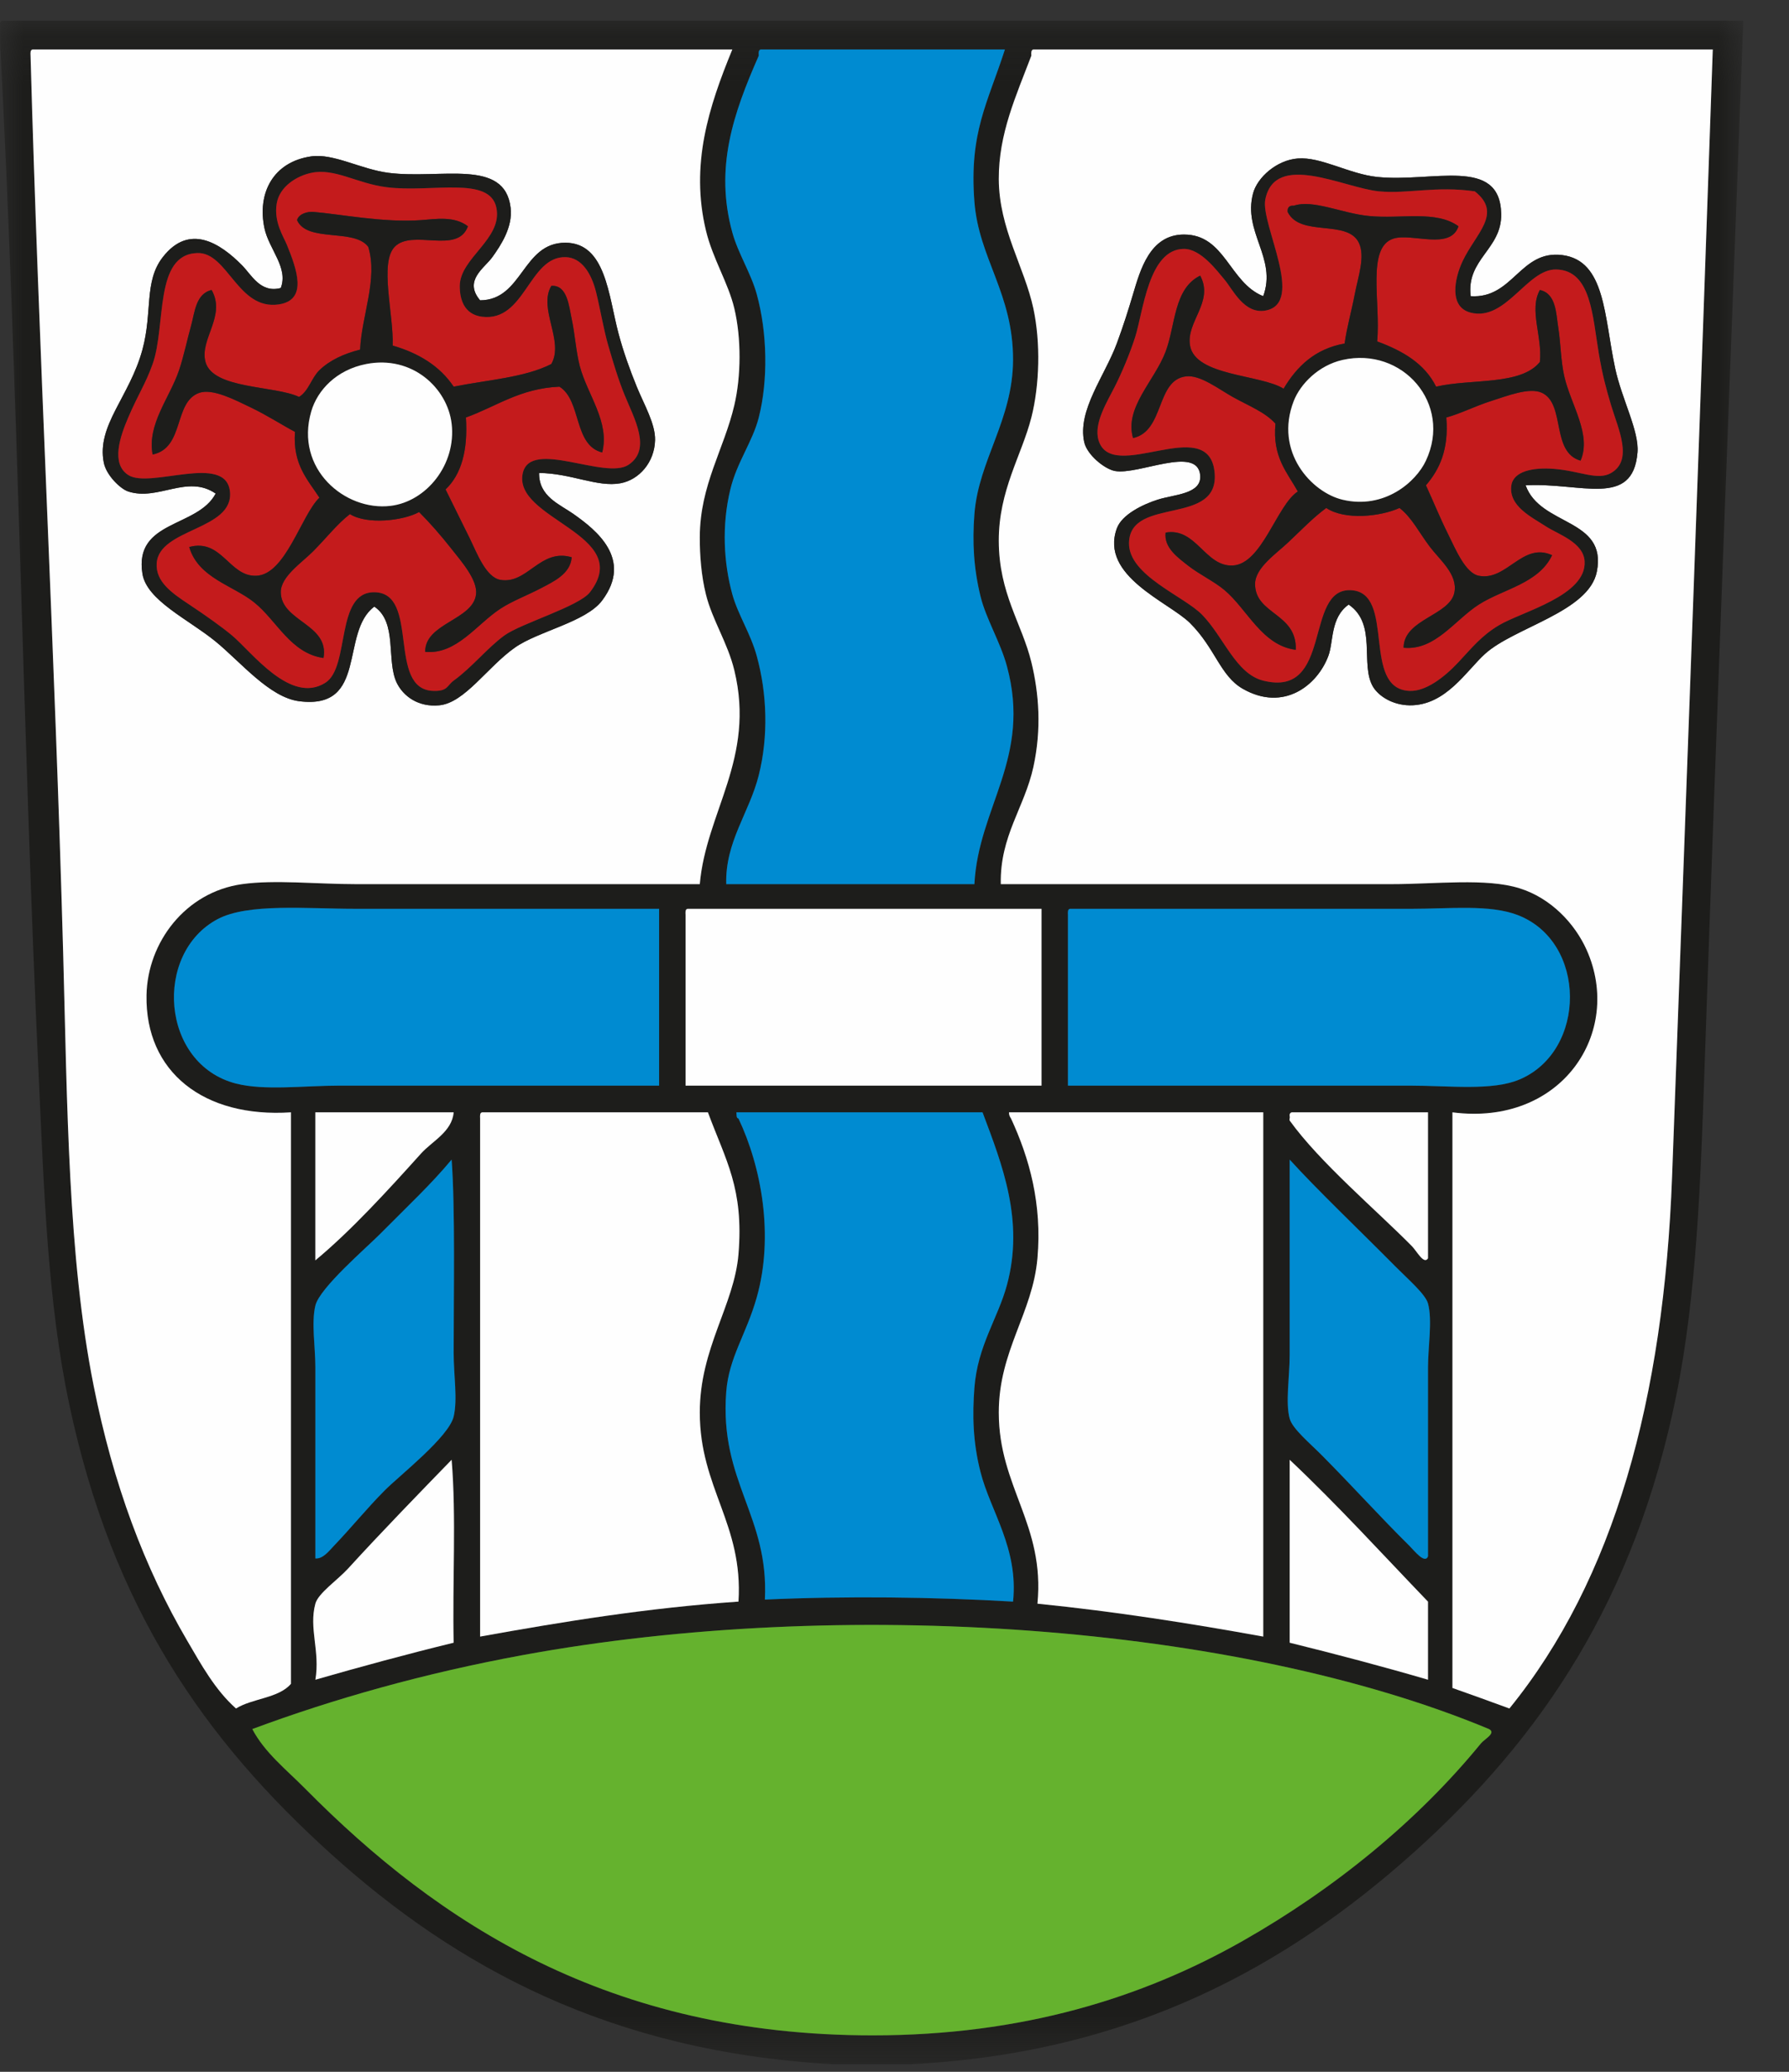
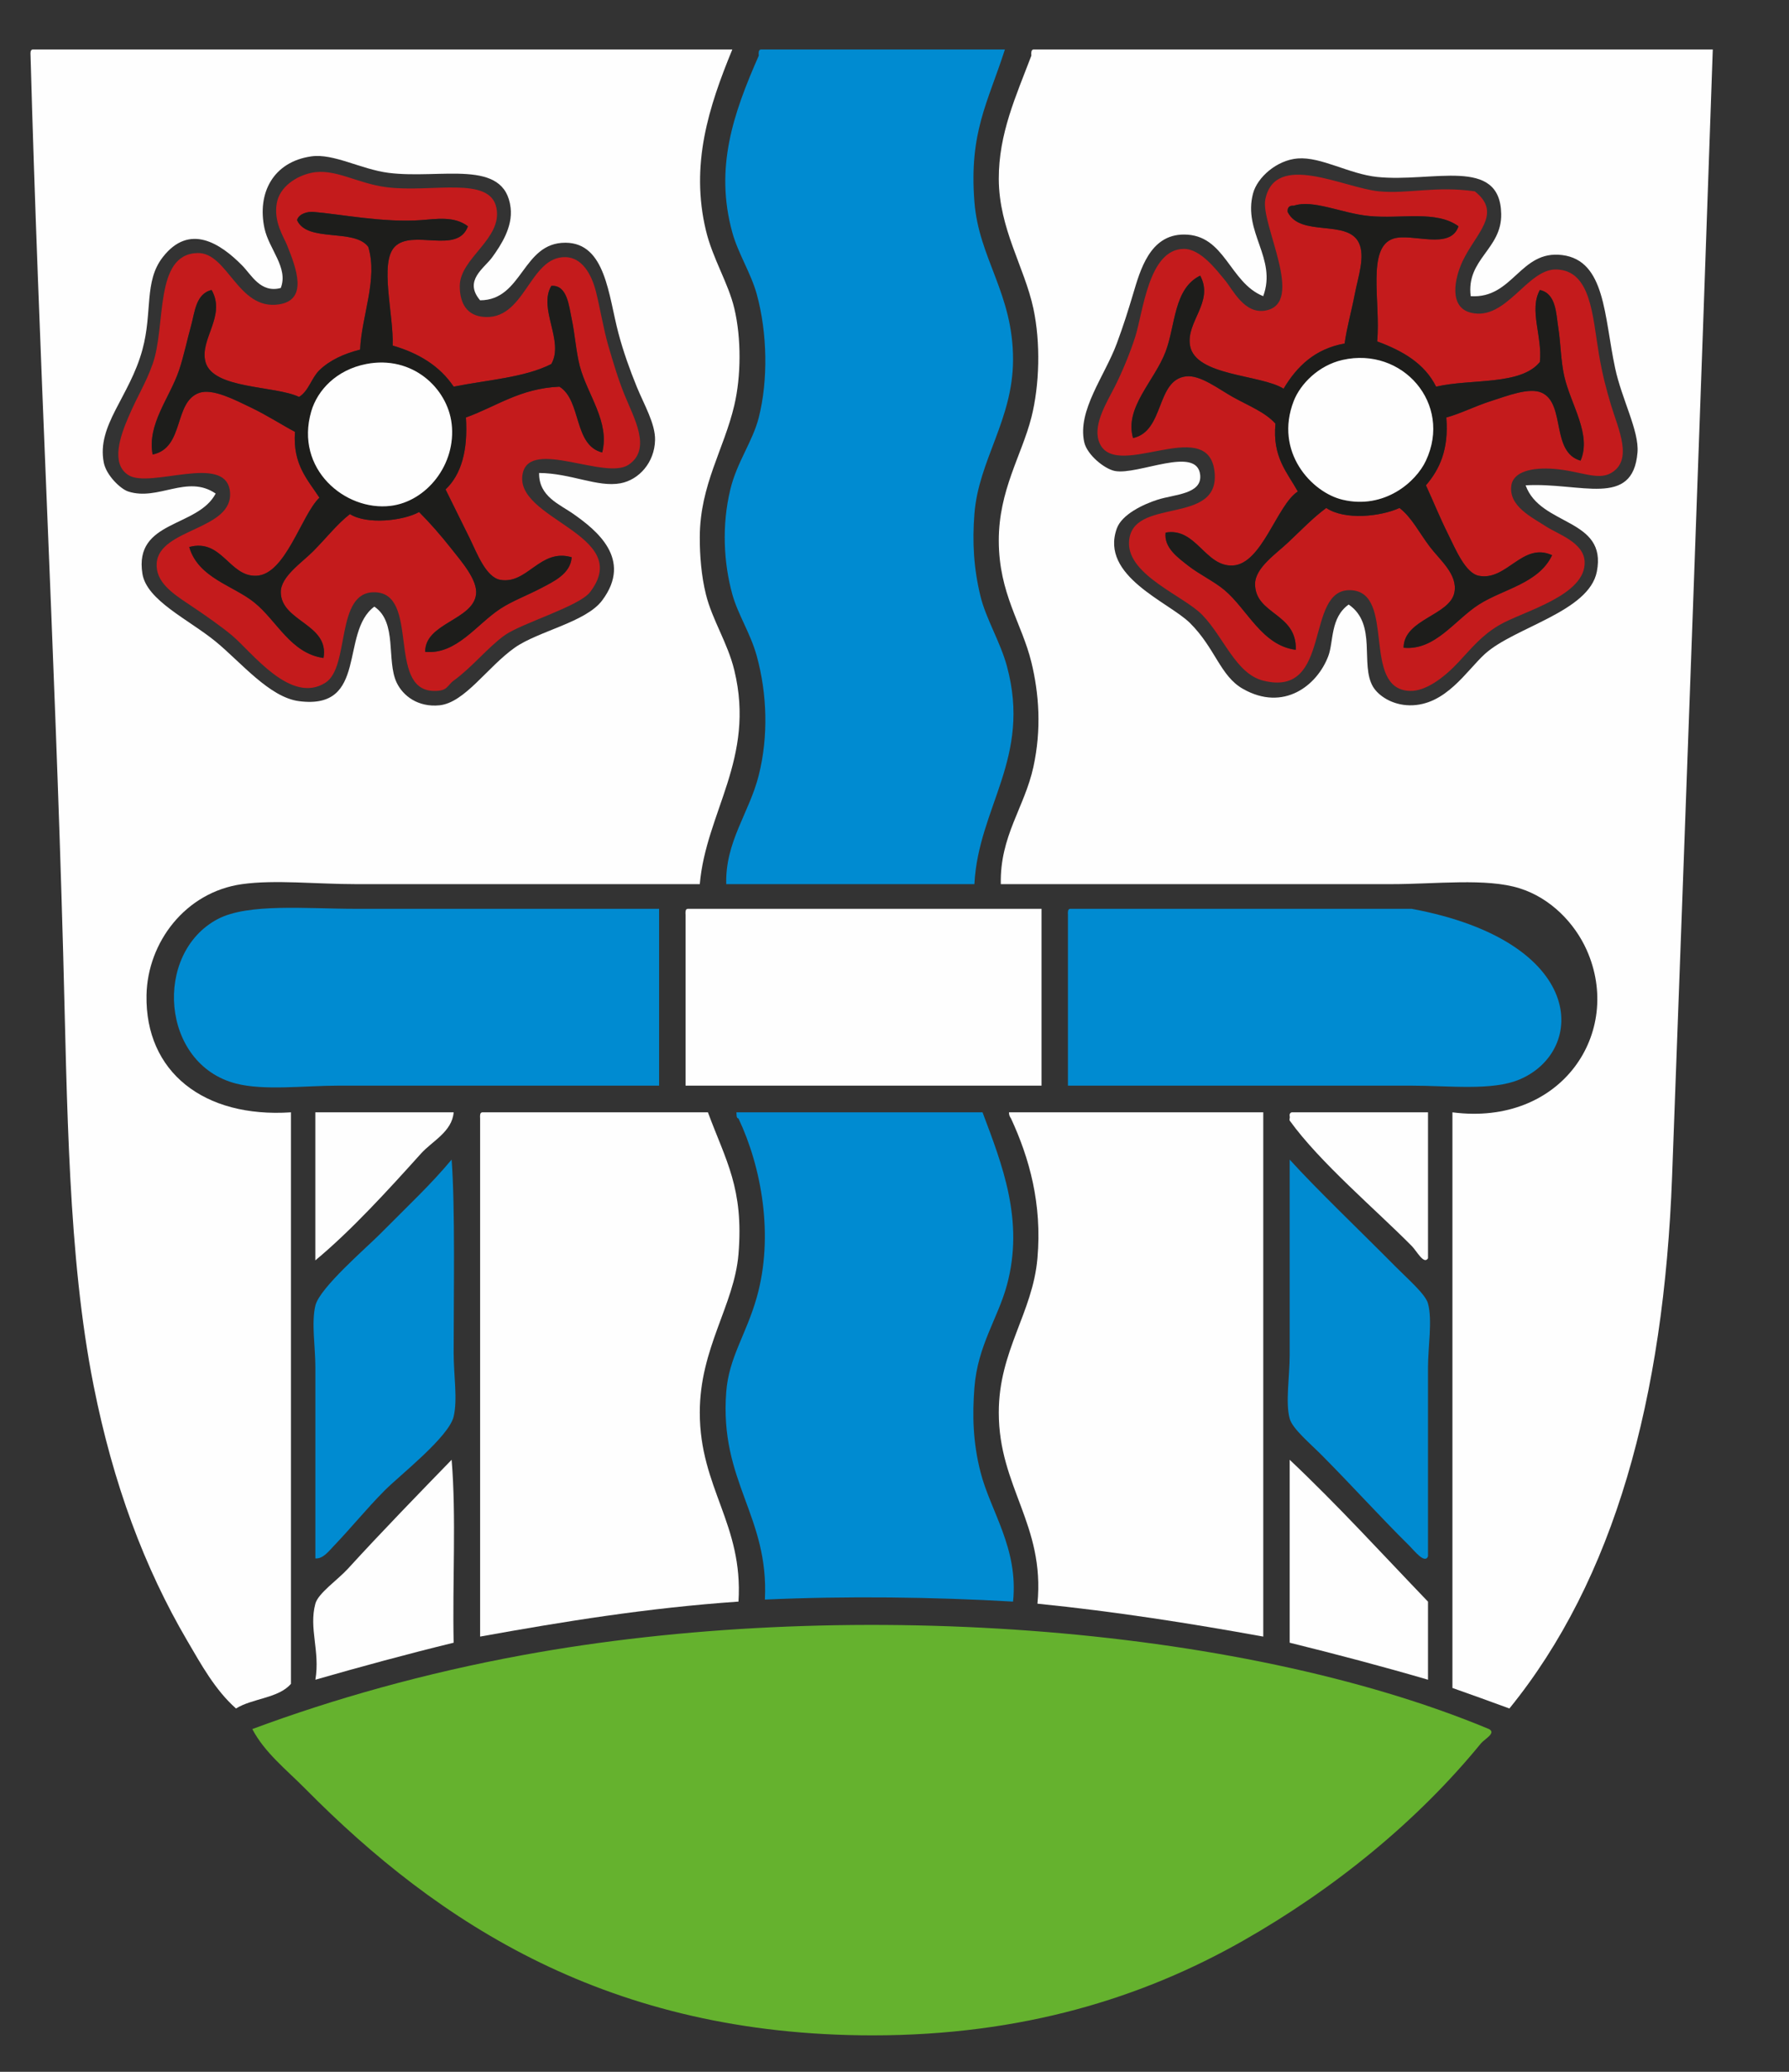
<svg xmlns="http://www.w3.org/2000/svg" xmlns:xlink="http://www.w3.org/1999/xlink" width="38px" height="44px" viewBox="0 0 38 44" version="1.1">
  <rect x="0" y="0" width="38" height="44" fill="#333333" stroke="none" />
  <title>Group 36</title>
  <desc>Created with Sketch.</desc>
  <defs>
-     <polygon id="path-1" points="0 0.162 37.028 0.162 37.028 43.56 0 43.56" />
-   </defs>
+     </defs>
  <g id="Symbols" stroke="none" stroke-width="1" fill="none" fill-rule="evenodd">
    <g id="einzele-routen" transform="translate(-340, -321)">
      <g id="Group" transform="translate(313, 321)">
        <g id="Group-36" transform="translate(27, 0)">
          <g id="Group-3" transform="translate(0, 0.278)">
            <mask id="mask-2" fill="white">
              <use xlink:href="#path-1" />
            </mask>
            <g id="Clip-2" />
            <path d="M37.029,0.162 C36.758,7.439 36.461,14.947 36.208,22.341 C36.125,24.76 36.041,27.222 35.603,29.371 C34.726,33.677 32.764,36.613 30.03,39.063 C27.357,41.457 24.044,43.322 19.358,43.56 L17.673,43.56 C12.969,43.293 9.692,41.494 7.044,39.107 C4.336,36.664 2.385,33.865 1.471,29.546 C1.012,27.379 0.937,25.043 0.823,22.603 C0.484,15.356 0.382,7.83 0.002,0.643 L0.002,0.249 C-0.006,0.199 0.011,0.172 0.045,0.162 L37.029,0.162 L37.029,0.162 Z M0.65,0.905 C0.819,7.108 1.167,13.618 1.341,19.94 C1.431,23.192 1.442,26.405 1.989,29.152 C2.405,31.241 3.068,33.016 3.977,34.566 C4.272,35.072 4.57,35.614 5.013,36.007 C5.361,35.79 5.921,35.789 6.18,35.482 L6.18,23.345 C4.328,23.468 3.082,22.487 3.112,20.857 C3.133,19.736 3.938,18.667 5.143,18.499 C5.842,18.402 6.715,18.499 7.562,18.499 L14.865,18.499 C14.997,16.967 16.051,15.828 15.599,13.959 C15.457,13.374 15.129,12.89 14.994,12.344 C14.899,11.96 14.862,11.527 14.865,11.121 C14.871,10.017 15.381,9.262 15.599,8.327 C15.741,7.718 15.749,6.909 15.599,6.274 C15.471,5.731 15.137,5.215 14.994,4.616 C14.661,3.22 15.049,2.003 15.556,0.774 L0.693,0.774 C0.643,0.781 0.646,0.843 0.65,0.905 L0.65,0.905 Z M16.117,0.905 C15.571,2.144 15.179,3.289 15.556,4.66 C15.678,5.106 15.952,5.525 16.074,5.969 C16.301,6.791 16.318,7.798 16.117,8.589 C15.987,9.104 15.652,9.537 15.513,10.116 C15.327,10.884 15.373,11.677 15.556,12.344 C15.675,12.777 15.941,13.171 16.074,13.653 C16.295,14.454 16.325,15.356 16.117,16.185 C15.918,16.985 15.402,17.595 15.426,18.499 L20.697,18.499 C20.782,16.863 21.915,15.816 21.388,13.871 C21.25,13.36 20.943,12.86 20.827,12.387 C20.682,11.795 20.651,11.244 20.697,10.641 C20.784,9.497 21.514,8.643 21.518,7.366 C21.522,5.953 20.789,5.213 20.697,4.004 C20.585,2.534 20.98,1.913 21.345,0.774 L16.16,0.774 C16.11,0.781 16.114,0.843 16.117,0.905 L16.117,0.905 Z M21.907,0.905 C21.582,1.76 21.211,2.56 21.216,3.524 C21.22,4.583 21.76,5.39 21.95,6.274 C22.105,6.997 22.082,7.903 21.907,8.589 C21.702,9.393 21.214,10.133 21.216,11.208 C21.218,12.331 21.706,12.96 21.907,13.784 C22.069,14.447 22.126,15.205 21.95,16.011 C21.761,16.875 21.237,17.477 21.258,18.499 L29.554,18.499 C30.497,18.499 31.57,18.366 32.276,18.586 C32.94,18.795 33.45,19.332 33.702,19.896 C34.485,21.648 33.168,23.647 30.85,23.345 L30.85,35.571 C31.256,35.714 31.659,35.859 32.061,36.007 C34.287,33.265 35.341,29.434 35.517,24.699 C35.81,16.788 36.111,8.598 36.381,0.774 L21.95,0.774 C21.9,0.781 21.903,0.843 21.907,0.905 L21.907,0.905 Z M7.562,19.023 C6.514,19.023 5.27,18.901 4.625,19.241 C3.254,19.967 3.413,22.324 5.013,22.734 C5.617,22.889 6.458,22.778 7.217,22.778 L14,22.778 L14,19.023 L7.562,19.023 Z M14.562,19.154 L14.562,22.778 L22.123,22.778 L22.123,19.023 L14.606,19.023 C14.555,19.031 14.558,19.092 14.562,19.154 L14.562,19.154 Z M22.684,19.154 L22.684,22.778 L29.943,22.778 C30.797,22.778 31.693,22.894 32.276,22.647 C33.709,22.041 33.713,19.718 32.233,19.154 C31.639,18.927 30.796,19.023 29.986,19.023 L22.728,19.023 C22.677,19.031 22.681,19.092 22.684,19.154 L22.684,19.154 Z M6.698,23.345 L6.698,26.489 C7.462,25.856 8.247,24.994 8.945,24.218 C9.181,23.956 9.602,23.757 9.636,23.345 L6.698,23.345 Z M10.198,23.477 L10.198,34.479 C11.959,34.162 13.744,33.87 15.685,33.737 C15.789,32.089 14.865,31.325 14.865,29.72 C14.865,28.349 15.596,27.443 15.685,26.358 C15.801,24.958 15.416,24.37 15.037,23.345 L10.241,23.345 C10.191,23.353 10.195,23.415 10.198,23.477 L10.198,23.477 Z M15.642,23.345 C15.648,23.397 15.634,23.47 15.685,23.477 C16.173,24.503 16.444,25.967 16.074,27.275 C15.849,28.07 15.482,28.549 15.426,29.283 C15.28,31.195 16.337,31.91 16.247,33.693 C17.974,33.614 19.837,33.638 21.518,33.737 C21.636,32.604 21.039,31.816 20.827,30.986 C20.663,30.343 20.654,29.766 20.697,29.196 C20.766,28.297 21.197,27.723 21.388,27.013 C21.759,25.645 21.288,24.457 20.87,23.345 L15.642,23.345 Z M21.432,23.345 C21.43,23.405 21.452,23.441 21.475,23.477 C21.865,24.317 22.138,25.286 22.037,26.445 C21.935,27.61 21.216,28.407 21.216,29.72 C21.216,31.309 22.2,32.097 22.037,33.78 C23.7,33.948 25.281,34.198 26.832,34.479 L26.832,23.345 L21.432,23.345 Z M27.438,23.345 C27.404,23.355 27.387,23.382 27.394,23.433 C27.404,23.455 27.381,23.501 27.394,23.52 C28.035,24.41 29.221,25.41 29.986,26.184 C30.093,26.292 30.244,26.588 30.332,26.445 L30.332,23.345 L27.438,23.345 Z M8.082,25.922 C7.782,26.224 6.788,27.075 6.698,27.45 C6.611,27.815 6.698,28.331 6.698,28.759 L6.698,32.82 C6.858,32.834 6.991,32.659 7.087,32.558 C7.471,32.156 7.781,31.769 8.167,31.379 C8.483,31.061 9.532,30.243 9.636,29.807 C9.724,29.442 9.636,28.927 9.636,28.454 C9.636,27.174 9.67,25.387 9.593,24.35 C9.147,24.885 8.7,25.296 8.082,25.922 L8.082,25.922 Z M27.394,28.497 C27.394,28.959 27.301,29.509 27.394,29.851 C27.453,30.069 27.827,30.376 28.085,30.637 C28.782,31.34 29.299,31.92 29.943,32.558 C30.034,32.648 30.265,32.947 30.332,32.776 L30.332,28.759 C30.332,28.333 30.429,27.761 30.332,27.406 C30.278,27.206 29.903,26.884 29.641,26.62 C28.87,25.841 27.976,24.991 27.394,24.35 L27.394,28.497 Z M7.39,33.038 C7.175,33.275 6.759,33.558 6.698,33.78 C6.556,34.305 6.802,34.788 6.698,35.396 C7.663,35.118 8.638,34.853 9.636,34.61 C9.608,33.329 9.694,31.932 9.593,30.724 C8.956,31.38 8.1,32.26 7.39,33.038 L7.39,33.038 Z M27.394,34.61 C28.39,34.855 29.372,35.115 30.332,35.396 L30.332,33.737 C29.359,32.726 28.415,31.687 27.394,30.724 L27.394,34.61 Z M11.105,34.872 C9.022,35.254 7.092,35.799 5.359,36.443 C5.624,36.946 6.079,37.301 6.483,37.709 C9.321,40.578 12.944,42.949 18.537,42.949 C21.707,42.949 24.262,42.156 26.4,40.941 C28.349,39.832 30.109,38.396 31.455,36.749 C31.531,36.656 31.788,36.529 31.629,36.443 C26.259,34.205 17.837,33.636 11.105,34.872 L11.105,34.872 Z" id="Fill-1" fill="#1D1D1B" mask="url(#mask-2)" />
          </g>
          <path d="M0.693,1.051 L15.555,1.051 C15.049,2.281 14.661,3.498 14.994,4.893 C15.137,5.493 15.47,6.009 15.598,6.552 C15.749,7.187 15.741,7.995 15.598,8.604 C15.38,9.54 14.87,10.295 14.864,11.399 C14.862,11.805 14.899,12.238 14.994,12.622 C15.129,13.168 15.457,13.652 15.598,14.237 C16.051,16.105 14.997,17.245 14.864,18.777 L7.562,18.777 C6.715,18.777 5.842,18.679 5.142,18.777 C3.938,18.945 3.133,20.014 3.112,21.135 C3.082,22.765 4.328,23.746 6.18,23.623 L6.18,35.76 C5.921,36.067 5.36,36.067 5.013,36.284 C4.57,35.892 4.272,35.349 3.976,34.843 C3.068,33.294 2.404,31.519 1.989,29.43 C1.442,26.683 1.43,23.469 1.341,20.218 C1.167,13.896 0.819,7.386 0.649,1.182 C0.646,1.12 0.642,1.059 0.693,1.051 M10.457,5.461 C10.641,5.206 10.894,4.822 10.846,4.413 C10.722,3.353 9.362,3.812 8.254,3.671 C7.664,3.595 7.087,3.254 6.612,3.321 C5.8,3.437 5.458,4.104 5.618,4.85 C5.714,5.295 6.13,5.684 5.964,6.116 C5.533,6.231 5.341,5.836 5.142,5.636 C4.679,5.167 4.022,4.735 3.458,5.461 C3.055,5.978 3.244,6.624 3.025,7.426 C2.753,8.429 2.047,9.034 2.205,9.827 C2.259,10.096 2.56,10.385 2.723,10.438 C3.361,10.646 3.976,10.067 4.581,10.482 C4.199,11.211 2.843,11.041 3.025,12.185 C3.117,12.754 4.008,13.156 4.581,13.625 C5.119,14.066 5.724,14.811 6.353,14.891 C7.826,15.081 7.215,13.429 7.951,12.883 C8.447,13.216 8.202,14.028 8.426,14.498 C8.56,14.778 8.878,15.024 9.334,14.979 C9.871,14.925 10.351,14.168 10.932,13.756 C11.434,13.402 12.444,13.215 12.79,12.752 C13.451,11.871 12.655,11.251 12.185,10.919 C11.893,10.711 11.443,10.549 11.451,10.045 C12.123,10.049 12.691,10.354 13.179,10.264 C13.575,10.19 13.903,9.82 13.914,9.347 C13.922,8.999 13.681,8.595 13.524,8.211 C13.375,7.844 13.237,7.459 13.136,7.076 C12.924,6.281 12.867,5.16 12.013,5.155 C11.09,5.15 11.108,6.374 10.198,6.378 C9.84,5.957 10.29,5.695 10.457,5.461" id="Fill-4" fill="#FEFEFE" />
          <path d="M16.161,1.051 L21.345,1.051 C20.979,2.19 20.584,2.811 20.697,4.282 C20.789,5.49 21.522,6.231 21.518,7.644 C21.514,8.922 20.784,9.775 20.697,10.919 C20.651,11.521 20.682,12.072 20.827,12.665 C20.942,13.138 21.25,13.638 21.388,14.149 C21.915,16.094 20.781,17.14 20.697,18.777 L15.426,18.777 C15.402,17.873 15.917,17.263 16.117,16.463 C16.325,15.634 16.294,14.731 16.074,13.931 C15.941,13.448 15.675,13.055 15.555,12.621 C15.372,11.955 15.327,11.162 15.513,10.394 C15.652,9.814 15.986,9.382 16.117,8.867 C16.318,8.076 16.3,7.069 16.074,6.247 C15.952,5.803 15.678,5.384 15.555,4.937 C15.178,3.567 15.571,2.421 16.117,1.182 C16.113,1.12 16.11,1.059 16.161,1.051" id="Fill-6" fill="#008BD1" />
          <path d="M21.95,1.051 L36.381,1.051 C36.111,8.876 35.81,17.065 35.517,24.977 C35.342,29.712 34.287,33.543 32.061,36.284 C31.659,36.136 31.256,35.991 30.851,35.848 L30.851,23.623 C33.169,23.925 34.485,21.926 33.702,20.174 C33.45,19.611 32.941,19.072 32.276,18.865 C31.57,18.643 30.497,18.777 29.554,18.777 L21.258,18.777 C21.236,17.755 21.761,17.153 21.95,16.289 C22.126,15.483 22.069,14.725 21.907,14.062 C21.705,13.237 21.218,12.609 21.215,11.486 C21.213,10.411 21.702,9.671 21.907,8.867 C22.082,8.181 22.105,7.275 21.95,6.552 C21.76,5.668 21.22,4.861 21.215,3.802 C21.212,2.838 21.582,2.038 21.907,1.182 C21.903,1.12 21.9,1.059 21.95,1.051 M31.887,4.544 C31.865,3.314 30.427,3.881 29.252,3.758 C28.658,3.696 28.062,3.327 27.567,3.365 C27.118,3.4 26.707,3.767 26.616,4.107 C26.396,4.935 27.129,5.479 26.832,6.29 C26.11,6.002 26.025,4.98 25.148,4.981 C24.423,4.981 24.219,5.739 24.067,6.247 C23.961,6.602 23.867,6.901 23.722,7.294 C23.467,7.983 22.881,8.717 23.03,9.39 C23.089,9.657 23.456,9.957 23.679,10.002 C24.169,10.098 25.43,9.453 25.493,10.088 C25.533,10.497 24.947,10.497 24.586,10.613 C24.28,10.711 23.828,10.926 23.722,11.224 C23.358,12.236 24.83,12.787 25.277,13.232 C25.817,13.77 25.917,14.354 26.4,14.629 C27.266,15.122 27.981,14.557 28.215,13.931 C28.329,13.627 28.254,13.119 28.647,12.839 C29.259,13.258 28.883,14.113 29.165,14.586 C29.279,14.774 29.567,14.974 29.943,14.979 C30.708,14.988 31.151,14.241 31.542,13.887 C32.17,13.319 33.749,12.996 33.918,12.141 C34.144,10.999 32.717,11.18 32.406,10.307 C33.572,10.24 34.684,10.798 34.782,9.608 C34.819,9.153 34.448,8.48 34.307,7.819 C34.071,6.718 34.103,5.534 33.184,5.417 C32.287,5.303 32.142,6.348 31.239,6.29 C31.14,5.5 31.901,5.295 31.887,4.544" id="Fill-8" fill="#FEFEFE" />
-           <path d="M31.239,6.291 C32.142,6.348 32.286,5.304 33.184,5.418 C34.103,5.534 34.071,6.718 34.307,7.819 C34.448,8.48 34.82,9.153 34.782,9.609 C34.685,10.797 33.572,10.24 32.406,10.307 C32.716,11.18 34.144,11 33.918,12.141 C33.749,12.997 32.17,13.318 31.542,13.888 C31.151,14.241 30.708,14.988 29.943,14.979 C29.566,14.974 29.278,14.775 29.165,14.586 C28.882,14.113 29.259,13.258 28.647,12.84 C28.254,13.119 28.329,13.627 28.215,13.931 C27.981,14.557 27.266,15.122 26.401,14.63 C25.917,14.354 25.817,13.771 25.277,13.232 C24.829,12.787 23.358,12.235 23.722,11.224 C23.828,10.926 24.28,10.711 24.586,10.613 C24.947,10.497 25.533,10.497 25.493,10.089 C25.43,9.453 24.169,10.097 23.678,10.002 C23.455,9.958 23.089,9.656 23.03,9.39 C22.881,8.717 23.467,7.982 23.722,7.295 C23.867,6.901 23.961,6.602 24.067,6.247 C24.219,5.739 24.423,4.982 25.148,4.981 C26.025,4.98 26.11,6.003 26.832,6.291 C27.129,5.479 26.397,4.935 26.616,4.108 C26.707,3.767 27.118,3.4 27.567,3.366 C28.062,3.328 28.658,3.696 29.252,3.758 C30.428,3.881 31.864,3.313 31.887,4.544 C31.902,5.295 31.14,5.5 31.239,6.291 M29.295,4.064 C28.55,3.994 27.082,3.205 26.875,4.238 C26.771,4.758 27.739,6.448 26.875,6.596 C26.427,6.673 26.186,6.148 26.012,5.942 C25.847,5.746 25.507,5.286 25.148,5.286 C24.393,5.288 24.283,6.629 24.111,7.163 C24,7.505 23.834,7.905 23.678,8.212 C23.515,8.535 23.228,8.992 23.333,9.346 C23.611,10.29 25.643,8.787 25.795,10.002 C25.946,11.199 24.001,10.519 23.981,11.53 C23.967,12.221 25.152,12.661 25.536,13.058 C25.999,13.536 26.248,14.308 26.832,14.455 C28.318,14.829 27.695,12.493 28.69,12.534 C29.664,12.574 28.902,14.634 29.943,14.674 C30.281,14.686 30.671,14.393 30.98,14.062 C31.276,13.745 31.471,13.497 31.844,13.276 C32.333,12.987 33.7,12.652 33.659,11.923 C33.636,11.516 33.089,11.346 32.838,11.181 C32.542,10.986 32.037,10.75 32.103,10.307 C32.149,10.007 32.562,9.921 33.011,9.958 C33.569,10.003 33.934,10.21 34.221,10.045 C34.696,9.771 34.373,9.117 34.221,8.604 C34.114,8.248 34.037,7.96 33.961,7.513 C33.826,6.717 33.8,5.737 33.054,5.723 C32.435,5.711 31.99,6.829 31.239,6.64 C30.773,6.522 30.892,5.918 31.067,5.548 C31.344,4.958 31.924,4.533 31.326,4.064 C30.503,3.944 29.905,4.121 29.295,4.064 M10.198,6.378 C11.109,6.373 11.091,5.15 12.013,5.155 C12.867,5.16 12.925,6.28 13.136,7.076 C13.237,7.458 13.375,7.843 13.525,8.211 C13.681,8.594 13.922,8.999 13.914,9.346 C13.903,9.82 13.574,10.19 13.179,10.263 C12.691,10.353 12.123,10.049 11.451,10.045 C11.443,10.548 11.893,10.711 12.185,10.919 C12.655,11.251 13.451,11.871 12.791,12.752 C12.444,13.214 11.433,13.402 10.933,13.756 C10.351,14.167 9.871,14.925 9.334,14.978 C8.878,15.025 8.56,14.777 8.426,14.498 C8.202,14.028 8.447,13.215 7.951,12.883 C7.215,13.43 7.826,15.081 6.353,14.892 C5.724,14.81 5.119,14.066 4.581,13.625 C4.008,13.156 3.118,12.754 3.026,12.185 C2.843,11.041 4.199,11.211 4.581,10.482 C3.975,10.067 3.361,10.646 2.724,10.438 C2.56,10.385 2.259,10.096 2.205,9.827 C2.047,9.033 2.754,8.428 3.026,7.425 C3.244,6.624 3.055,5.978 3.458,5.461 C4.023,4.735 4.679,5.166 5.143,5.635 C5.341,5.836 5.533,6.232 5.964,6.116 C6.13,5.684 5.714,5.295 5.618,4.85 C5.459,4.105 5.8,3.437 6.612,3.321 C7.087,3.254 7.663,3.596 8.254,3.671 C9.362,3.812 10.722,3.353 10.846,4.413 C10.894,4.822 10.641,5.205 10.458,5.461 C10.29,5.694 9.841,5.957 10.198,6.378 M5.877,4.325 C5.814,4.716 6.022,5.024 6.093,5.199 C6.296,5.7 6.551,6.373 5.921,6.465 C5.05,6.593 4.838,5.354 4.193,5.374 C3.266,5.401 3.533,6.917 3.242,7.731 C3.09,8.157 2.94,8.364 2.724,8.866 C2.551,9.269 2.35,9.847 2.724,10.089 C3.184,10.388 4.796,9.616 4.884,10.438 C4.972,11.263 3.374,11.215 3.328,11.966 C3.305,12.355 3.651,12.595 4.019,12.839 C4.37,13.072 4.702,13.307 4.927,13.494 C5.347,13.843 6.175,14.973 6.915,14.498 C7.44,14.162 7.117,12.57 7.951,12.577 C8.929,12.586 8.211,14.643 9.205,14.673 C9.516,14.682 9.492,14.559 9.636,14.455 C10.027,14.172 10.358,13.754 10.717,13.494 C11.074,13.236 12.297,12.881 12.531,12.577 C13.485,11.344 10.881,11.033 11.105,10.045 C11.271,9.313 12.858,10.202 13.352,9.87 C13.848,9.538 13.467,8.883 13.266,8.386 C13.128,8.047 13.026,7.699 12.92,7.339 C12.822,7.004 12.75,6.562 12.661,6.203 C12.562,5.806 12.354,5.469 12.013,5.461 C11.231,5.443 11.157,6.839 10.241,6.727 C9.856,6.68 9.764,6.353 9.766,6.072 C9.77,5.475 10.679,5.074 10.543,4.413 C10.404,3.726 9.167,4.098 8.211,3.976 C7.576,3.895 7.111,3.566 6.612,3.671 C6.311,3.734 5.937,3.955 5.877,4.325" id="Fill-10" fill="#1D1D1B" />
          <path d="M31.326,4.064 C31.924,4.533 31.344,4.957 31.066,5.549 C30.893,5.918 30.772,6.522 31.239,6.64 C31.99,6.829 32.434,5.711 33.054,5.723 C33.8,5.737 33.826,6.717 33.961,7.513 C34.037,7.96 34.114,8.248 34.22,8.604 C34.374,9.116 34.696,9.771 34.22,10.046 C33.934,10.21 33.568,10.003 33.011,9.958 C32.562,9.922 32.149,10.007 32.103,10.307 C32.037,10.75 32.542,10.986 32.838,11.18 C33.09,11.345 33.636,11.516 33.659,11.922 C33.7,12.652 32.333,12.987 31.844,13.276 C31.472,13.497 31.276,13.745 30.98,14.062 C30.671,14.394 30.28,14.686 29.943,14.673 C28.902,14.634 29.665,12.574 28.69,12.534 C27.695,12.493 28.319,14.829 26.832,14.455 C26.249,14.308 25.999,13.535 25.536,13.058 C25.152,12.661 23.967,12.221 23.981,11.53 C24.001,10.519 25.946,11.199 25.796,10.001 C25.642,8.786 23.611,10.289 23.333,9.347 C23.228,8.991 23.515,8.535 23.679,8.212 C23.834,7.905 24,7.505 24.11,7.164 C24.283,6.629 24.393,5.288 25.148,5.286 C25.507,5.285 25.847,5.746 26.012,5.941 C26.186,6.148 26.426,6.674 26.876,6.596 C27.74,6.448 26.772,4.757 26.876,4.238 C27.082,3.205 28.55,3.994 29.295,4.064 C29.904,4.122 30.502,3.944 31.326,4.064 M29.079,4.587 C28.498,4.531 27.897,4.231 27.48,4.369 C27.386,4.362 27.343,4.405 27.351,4.5 C27.618,5.043 28.616,4.65 28.863,5.155 C29.004,5.446 28.847,5.881 28.776,6.247 C28.706,6.618 28.608,6.953 28.561,7.295 C27.926,7.411 27.546,7.784 27.264,8.255 C26.776,7.95 25.389,7.99 25.277,7.338 C25.189,6.832 25.792,6.412 25.493,5.854 C24.929,6.129 24.971,6.908 24.759,7.469 C24.521,8.095 23.88,8.656 24.067,9.303 C24.74,9.157 24.549,8.072 25.19,7.994 C25.493,7.956 25.885,8.263 26.184,8.43 C26.529,8.622 26.872,8.752 27.092,8.998 C27.024,9.706 27.339,10.029 27.567,10.438 C27.122,10.723 26.807,11.98 26.184,12.01 C25.597,12.038 25.407,11.196 24.759,11.312 C24.72,11.633 25.023,11.844 25.234,12.01 C25.474,12.199 25.79,12.347 26.012,12.534 C26.497,12.944 26.808,13.71 27.523,13.8 C27.553,13.018 26.659,13.054 26.659,12.403 C26.659,12.062 27.098,11.767 27.351,11.53 C27.66,11.239 27.888,10.997 28.171,10.788 C28.561,11.051 29.317,10.974 29.727,10.788 C29.99,10.993 30.137,11.303 30.375,11.617 C30.588,11.897 30.964,12.196 30.894,12.578 C30.802,13.074 29.818,13.144 29.813,13.757 C30.484,13.821 30.899,13.167 31.412,12.839 C31.932,12.507 32.683,12.394 32.968,11.791 C32.339,11.504 32.006,12.343 31.412,12.229 C31.125,12.173 30.915,11.658 30.764,11.355 C30.577,10.981 30.439,10.632 30.288,10.307 C30.575,9.972 30.777,9.55 30.72,8.866 C31.023,8.785 31.336,8.624 31.671,8.517 C32.019,8.407 32.487,8.219 32.751,8.342 C33.258,8.579 32.94,9.603 33.573,9.783 C33.813,9.23 33.365,8.595 33.227,7.994 C33.151,7.662 33.152,7.289 33.097,6.945 C33.053,6.672 33.057,6.231 32.708,6.16 C32.473,6.586 32.768,7.156 32.708,7.688 C32.3,8.192 31.241,8.038 30.504,8.212 C30.259,7.718 29.79,7.449 29.252,7.251 C29.331,6.428 29.021,5.252 29.597,5.068 C29.993,4.942 30.804,5.324 30.98,4.806 C30.505,4.46 29.762,4.655 29.079,4.587 M6.612,3.671 C7.111,3.565 7.575,3.895 8.211,3.976 C9.167,4.099 10.404,3.726 10.544,4.413 C10.679,5.074 9.77,5.476 9.766,6.072 C9.764,6.353 9.856,6.679 10.241,6.727 C11.157,6.839 11.232,5.442 12.013,5.461 C12.354,5.469 12.562,5.806 12.661,6.203 C12.75,6.563 12.823,7.004 12.92,7.338 C13.026,7.699 13.128,8.047 13.266,8.386 C13.467,8.882 13.848,9.537 13.352,9.87 C12.858,10.202 11.272,9.313 11.105,10.046 C10.881,11.033 13.484,11.345 12.531,12.578 C12.297,12.88 11.074,13.237 10.716,13.494 C10.357,13.754 10.027,14.172 9.637,14.454 C9.492,14.56 9.516,14.682 9.204,14.673 C8.211,14.644 8.929,12.585 7.951,12.578 C7.117,12.57 7.44,14.161 6.914,14.498 C6.175,14.973 5.346,13.844 4.927,13.494 C4.702,13.307 4.37,13.072 4.02,12.839 C3.651,12.595 3.305,12.356 3.328,11.966 C3.373,11.215 4.972,11.263 4.884,10.438 C4.796,9.616 3.184,10.388 2.724,10.088 C2.351,9.847 2.551,9.269 2.724,8.866 C2.94,8.363 3.09,8.158 3.242,7.731 C3.533,6.916 3.266,5.401 4.192,5.374 C4.838,5.354 5.05,6.593 5.921,6.465 C6.551,6.373 6.296,5.7 6.094,5.199 C6.022,5.024 5.814,4.716 5.877,4.326 C5.937,3.956 6.311,3.734 6.612,3.671 M8.946,4.675 C8.143,4.733 7.215,4.545 6.655,4.5 C6.538,4.491 6.348,4.536 6.309,4.675 C6.523,5.158 7.526,4.843 7.822,5.243 C8.031,5.928 7.681,6.703 7.649,7.426 C7.304,7.512 7.003,7.651 6.785,7.862 C6.614,8.028 6.561,8.299 6.353,8.43 C5.836,8.185 4.524,8.268 4.365,7.687 C4.233,7.203 4.808,6.715 4.495,6.16 C4.157,6.236 4.136,6.641 4.063,6.901 C3.977,7.209 3.905,7.561 3.804,7.862 C3.606,8.449 3.122,9.007 3.242,9.652 C3.928,9.512 3.679,8.533 4.236,8.342 C4.519,8.246 4.994,8.494 5.316,8.648 C5.678,8.821 5.975,9.017 6.266,9.171 C6.215,9.864 6.533,10.183 6.785,10.569 C6.4,10.936 6.067,12.204 5.445,12.228 C4.867,12.251 4.715,11.431 4.02,11.617 C4.211,12.276 4.95,12.431 5.402,12.796 C5.882,13.182 6.174,13.875 6.872,13.974 C7.001,13.252 5.971,13.203 5.964,12.578 C5.961,12.245 6.412,11.95 6.655,11.704 C6.947,11.409 7.159,11.131 7.433,10.918 C7.795,11.148 8.568,11.06 8.902,10.875 C9.129,11.1 9.358,11.362 9.593,11.661 C9.802,11.924 10.148,12.317 10.112,12.621 C10.047,13.169 9.022,13.233 9.032,13.844 C9.698,13.905 10.12,13.26 10.63,12.927 C10.882,12.762 11.212,12.639 11.495,12.49 C11.751,12.354 12.12,12.188 12.142,11.835 C11.473,11.638 11.205,12.412 10.63,12.315 C10.32,12.263 10.126,11.736 9.982,11.443 C9.789,11.048 9.621,10.716 9.464,10.395 C9.798,10.077 9.942,9.568 9.896,8.866 C10.544,8.634 11.042,8.249 11.883,8.212 C12.356,8.505 12.178,9.456 12.791,9.609 C12.958,8.962 12.474,8.38 12.315,7.775 C12.235,7.469 12.212,7.093 12.142,6.771 C12.085,6.511 12.052,6.043 11.711,6.072 C11.426,6.557 11.99,7.242 11.711,7.731 C11.146,8.019 10.345,8.069 9.637,8.212 C9.346,7.777 8.899,7.501 8.34,7.338 C8.366,6.686 8.055,5.584 8.383,5.243 C8.76,4.853 9.72,5.415 9.939,4.806 C9.651,4.584 9.257,4.652 8.946,4.675" id="Fill-12" fill="#C41B1C" />
          <path d="M9.939,4.806 C9.72,5.415 8.76,4.853 8.383,5.242 C8.054,5.584 8.365,6.686 8.34,7.339 C8.899,7.501 9.346,7.778 9.636,8.212 C10.346,8.069 11.146,8.02 11.71,7.731 C11.99,7.241 11.426,6.558 11.71,6.072 C12.052,6.043 12.086,6.511 12.143,6.771 C12.212,7.093 12.235,7.469 12.315,7.775 C12.474,8.38 12.958,8.962 12.791,9.609 C12.178,9.455 12.356,8.505 11.883,8.212 C11.042,8.249 10.544,8.634 9.896,8.867 C9.942,9.568 9.798,10.078 9.464,10.394 C9.621,10.716 9.789,11.049 9.982,11.442 C10.126,11.736 10.32,12.263 10.63,12.315 C11.205,12.413 11.473,11.638 12.143,11.835 C12.12,12.188 11.752,12.354 11.494,12.49 C11.212,12.639 10.882,12.762 10.63,12.927 C10.121,13.26 9.698,13.906 9.032,13.844 C9.023,13.233 10.047,13.17 10.112,12.622 C10.148,12.317 9.801,11.925 9.593,11.66 C9.358,11.362 9.128,11.101 8.902,10.874 C8.567,11.06 7.795,11.148 7.433,10.918 C7.159,11.131 6.947,11.409 6.655,11.705 C6.412,11.95 5.961,12.244 5.964,12.577 C5.971,13.203 7.001,13.251 6.871,13.974 C6.174,13.875 5.882,13.182 5.402,12.795 C4.95,12.431 4.211,12.276 4.019,11.617 C4.716,11.431 4.867,12.251 5.445,12.228 C6.067,12.204 6.4,10.937 6.785,10.57 C6.534,10.183 6.215,9.864 6.266,9.172 C5.974,9.017 5.678,8.821 5.316,8.648 C4.994,8.494 4.519,8.245 4.236,8.342 C3.679,8.534 3.927,9.511 3.242,9.653 C3.122,9.008 3.606,8.449 3.804,7.862 C3.905,7.561 3.977,7.21 4.063,6.902 C4.136,6.642 4.157,6.236 4.495,6.159 C4.808,6.715 4.233,7.203 4.365,7.688 C4.524,8.268 5.836,8.185 6.353,8.43 C6.561,8.299 6.614,8.028 6.785,7.862 C7.003,7.651 7.304,7.512 7.649,7.425 C7.681,6.703 8.031,5.928 7.822,5.242 C7.526,4.843 6.523,5.158 6.31,4.675 C6.348,4.536 6.538,4.491 6.655,4.501 C7.215,4.545 8.143,4.734 8.945,4.675 C9.257,4.652 9.651,4.583 9.939,4.806 M6.612,8.736 C6.254,9.961 7.333,10.861 8.297,10.744 C9.057,10.652 9.696,9.864 9.593,8.997 C9.504,8.241 8.756,7.54 7.779,7.731 C7.146,7.855 6.743,8.286 6.612,8.736 M30.98,4.806 C30.803,5.323 29.993,4.941 29.597,5.068 C29.021,5.252 29.331,6.429 29.252,7.251 C29.791,7.449 30.259,7.717 30.504,8.212 C31.241,8.039 32.3,8.192 32.708,7.688 C32.768,7.156 32.472,6.586 32.708,6.159 C33.057,6.231 33.053,6.672 33.097,6.945 C33.153,7.289 33.151,7.662 33.227,7.993 C33.365,8.595 33.813,9.231 33.572,9.783 C32.939,9.602 33.258,8.578 32.752,8.342 C32.487,8.219 32.019,8.406 31.671,8.517 C31.336,8.623 31.023,8.785 30.721,8.867 C30.777,9.55 30.576,9.971 30.288,10.307 C30.439,10.632 30.577,10.98 30.764,11.355 C30.915,11.658 31.125,12.172 31.412,12.228 C32.006,12.344 32.339,11.503 32.968,11.791 C32.683,12.393 31.932,12.507 31.412,12.839 C30.899,13.167 30.484,13.821 29.814,13.756 C29.818,13.144 30.802,13.074 30.894,12.577 C30.963,12.197 30.588,11.897 30.375,11.617 C30.137,11.303 29.99,10.992 29.727,10.788 C29.316,10.974 28.561,11.05 28.171,10.788 C27.889,10.996 27.66,11.239 27.351,11.529 C27.098,11.767 26.659,12.062 26.659,12.403 C26.659,13.053 27.552,13.018 27.523,13.8 C26.808,13.71 26.497,12.944 26.012,12.534 C25.79,12.347 25.474,12.199 25.233,12.01 C25.023,11.844 24.72,11.633 24.758,11.311 C25.407,11.196 25.597,12.038 26.184,12.01 C26.807,11.981 27.122,10.723 27.567,10.438 C27.339,10.028 27.024,9.707 27.092,8.997 C26.872,8.752 26.529,8.622 26.184,8.43 C25.885,8.263 25.493,7.955 25.19,7.993 C24.548,8.072 24.739,9.157 24.067,9.303 C23.88,8.656 24.521,8.095 24.758,7.469 C24.971,6.907 24.929,6.129 25.493,5.854 C25.792,6.412 25.19,6.832 25.277,7.338 C25.389,7.99 26.776,7.95 27.265,8.255 C27.546,7.784 27.926,7.41 28.561,7.295 C28.608,6.953 28.706,6.617 28.777,6.246 C28.847,5.88 29.004,5.446 28.863,5.155 C28.617,4.651 27.618,5.043 27.351,4.501 C27.343,4.405 27.386,4.362 27.48,4.369 C27.897,4.231 28.498,4.531 29.079,4.588 C29.762,4.655 30.506,4.46 30.98,4.806 M27.48,8.517 C27.062,9.596 27.858,10.456 28.517,10.613 C29.404,10.823 30.077,10.237 30.288,9.783 C30.854,8.575 29.79,7.357 28.517,7.644 C28.007,7.759 27.621,8.154 27.48,8.517" id="Fill-14" fill="#1D1D1B" />
          <path d="M7.779,7.731 C8.756,7.54 9.503,8.241 9.593,8.997 C9.696,9.864 9.057,10.652 8.297,10.743 C7.334,10.861 6.254,9.96 6.612,8.735 C6.744,8.286 7.146,7.854 7.779,7.731 M28.518,7.644 C29.79,7.357 30.854,8.575 30.288,9.783 C30.077,10.237 29.404,10.823 28.518,10.613 C27.858,10.457 27.062,9.596 27.48,8.517 C27.621,8.155 28.007,7.759 28.518,7.644" id="Fill-16" fill="#FEFEFE" />
          <path d="M14,19.301 L14,23.056 L7.217,23.056 C6.458,23.056 5.617,23.167 5.013,23.012 C3.413,22.601 3.253,20.244 4.624,19.519 C5.269,19.178 6.513,19.301 7.562,19.301 L14,19.301" id="Fill-18" fill="#008BD1" />
          <path d="M14.605,19.301 L22.123,19.301 L22.123,23.056 L14.562,23.056 L14.562,19.432 C14.558,19.37 14.555,19.309 14.605,19.301" id="Fill-20" fill="#FEFEFE" />
-           <path d="M22.728,19.301 L29.986,19.301 C30.795,19.301 31.638,19.205 32.233,19.432 C33.713,19.996 33.709,22.319 32.277,22.925 C31.694,23.171 30.797,23.056 29.943,23.056 L22.684,23.056 L22.684,19.432 C22.681,19.37 22.678,19.309 22.728,19.301" id="Fill-22" fill="#008BD1" />
+           <path d="M22.728,19.301 L29.986,19.301 C33.713,19.996 33.709,22.319 32.277,22.925 C31.694,23.171 30.797,23.056 29.943,23.056 L22.684,23.056 L22.684,19.432 C22.681,19.37 22.678,19.309 22.728,19.301" id="Fill-22" fill="#008BD1" />
          <path d="M10.241,23.623 L15.037,23.623 C15.416,24.648 15.801,25.235 15.686,26.635 C15.596,27.721 14.864,28.626 14.864,29.998 C14.864,31.603 15.789,32.366 15.686,34.014 C13.744,34.148 11.959,34.44 10.198,34.757 L10.198,23.754 C10.195,23.692 10.191,23.631 10.241,23.623 M9.636,23.623 C9.603,24.035 9.181,24.234 8.945,24.496 C8.247,25.271 7.462,26.134 6.698,26.767 L6.698,23.623 L9.636,23.623" id="Fill-24" fill="#FEFEFE" />
          <path d="M20.87,23.623 C21.288,24.735 21.759,25.923 21.388,27.291 C21.196,28 20.766,28.575 20.697,29.474 C20.654,30.044 20.662,30.62 20.827,31.263 C21.038,32.095 21.636,32.881 21.518,34.014 C19.837,33.916 17.975,33.892 16.247,33.971 C16.336,32.187 15.28,31.473 15.426,29.561 C15.482,28.826 15.849,28.348 16.074,27.553 C16.444,26.245 16.173,24.781 15.686,23.754 C15.635,23.747 15.649,23.675 15.642,23.623 L20.87,23.623" id="Fill-26" fill="#008BD1" />
          <path d="M30.332,23.623 L30.332,26.723 C30.244,26.865 30.094,26.569 29.986,26.461 C29.221,25.687 28.035,24.688 27.394,23.798 C27.381,23.779 27.405,23.732 27.394,23.71 C27.386,23.66 27.403,23.632 27.437,23.623 L30.332,23.623 M26.833,23.623 L26.833,34.757 C25.281,34.476 23.7,34.226 22.036,34.058 C22.199,32.376 21.215,31.586 21.215,29.998 C21.215,28.685 21.935,27.888 22.036,26.723 C22.137,25.564 21.864,24.595 21.475,23.754 C21.452,23.719 21.43,23.684 21.432,23.623 L26.833,23.623" id="Fill-28" fill="#FEFEFE" />
          <path d="M27.394,24.627 C27.976,25.269 28.87,26.119 29.641,26.898 C29.903,27.163 30.277,27.483 30.332,27.683 C30.429,28.039 30.332,28.611 30.332,29.037 L30.332,33.053 C30.265,33.224 30.034,32.925 29.943,32.835 C29.299,32.198 28.781,31.617 28.085,30.914 C27.827,30.653 27.454,30.346 27.394,30.128 C27.301,29.787 27.394,29.237 27.394,28.775 L27.394,24.627 M9.593,24.627 C9.67,25.664 9.636,27.451 9.636,28.732 C9.636,29.205 9.723,29.72 9.636,30.084 C9.532,30.521 8.483,31.338 8.167,31.657 C7.781,32.047 7.471,32.434 7.087,32.835 C6.99,32.937 6.858,33.112 6.699,33.097 L6.699,29.037 C6.699,28.609 6.611,28.092 6.699,27.727 C6.788,27.352 7.781,26.502 8.081,26.199 C8.7,25.574 9.146,25.162 9.593,24.627" id="Fill-30" fill="#008BD1" />
          <path d="M27.394,31.002 C28.415,31.965 29.359,33.003 30.332,34.015 L30.332,35.673 C29.372,35.392 28.39,35.133 27.394,34.887 L27.394,31.002 M9.593,31.002 C9.694,32.21 9.608,33.607 9.636,34.887 C8.638,35.131 7.663,35.396 6.699,35.673 C6.802,35.066 6.556,34.582 6.699,34.057 C6.759,33.836 7.174,33.552 7.39,33.316 C8.099,32.538 8.956,31.658 9.593,31.002" id="Fill-32" fill="#FEFEFE" />
          <path d="M31.628,36.721 C31.788,36.807 31.531,36.933 31.455,37.027 C30.11,38.673 28.35,40.11 26.401,41.218 C24.262,42.433 21.707,43.226 18.537,43.226 C12.944,43.226 9.321,40.856 6.483,37.987 C6.079,37.579 5.624,37.224 5.359,36.721 C7.092,36.077 9.022,35.532 11.105,35.15 C17.837,33.913 26.259,34.483 31.628,36.721" id="Fill-34" fill="#65B22E" />
        </g>
      </g>
    </g>
  </g>
</svg>